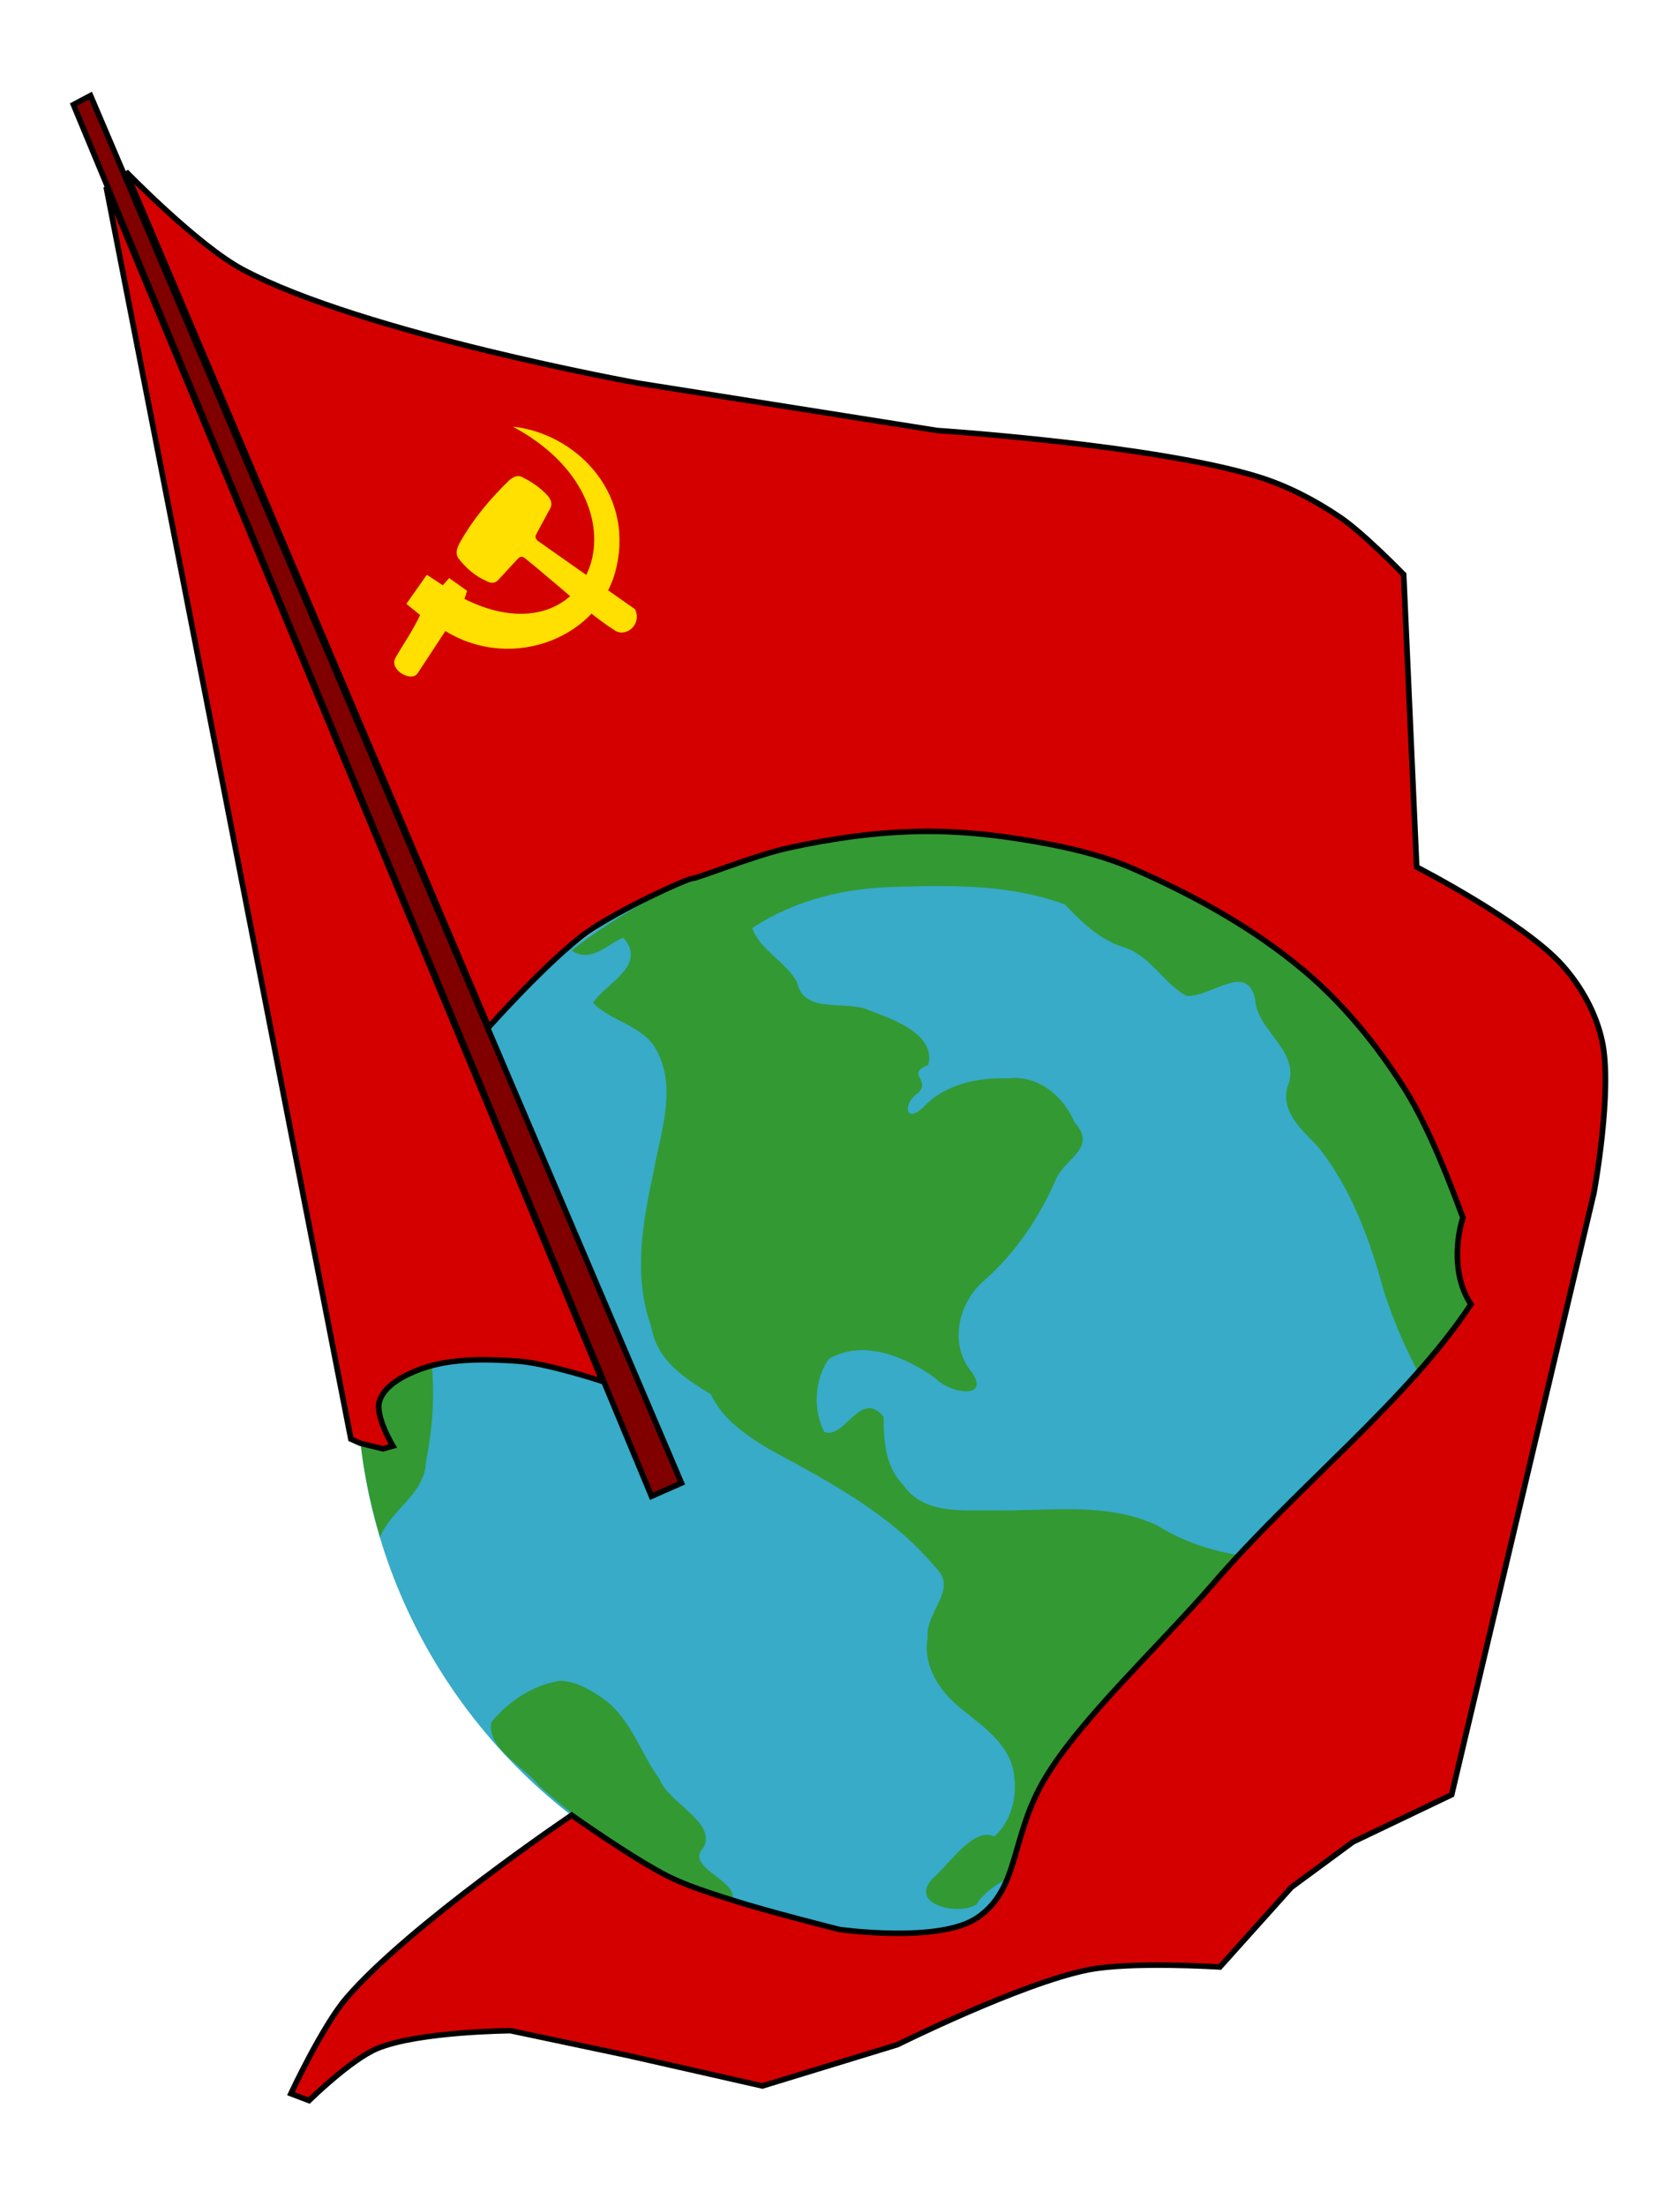
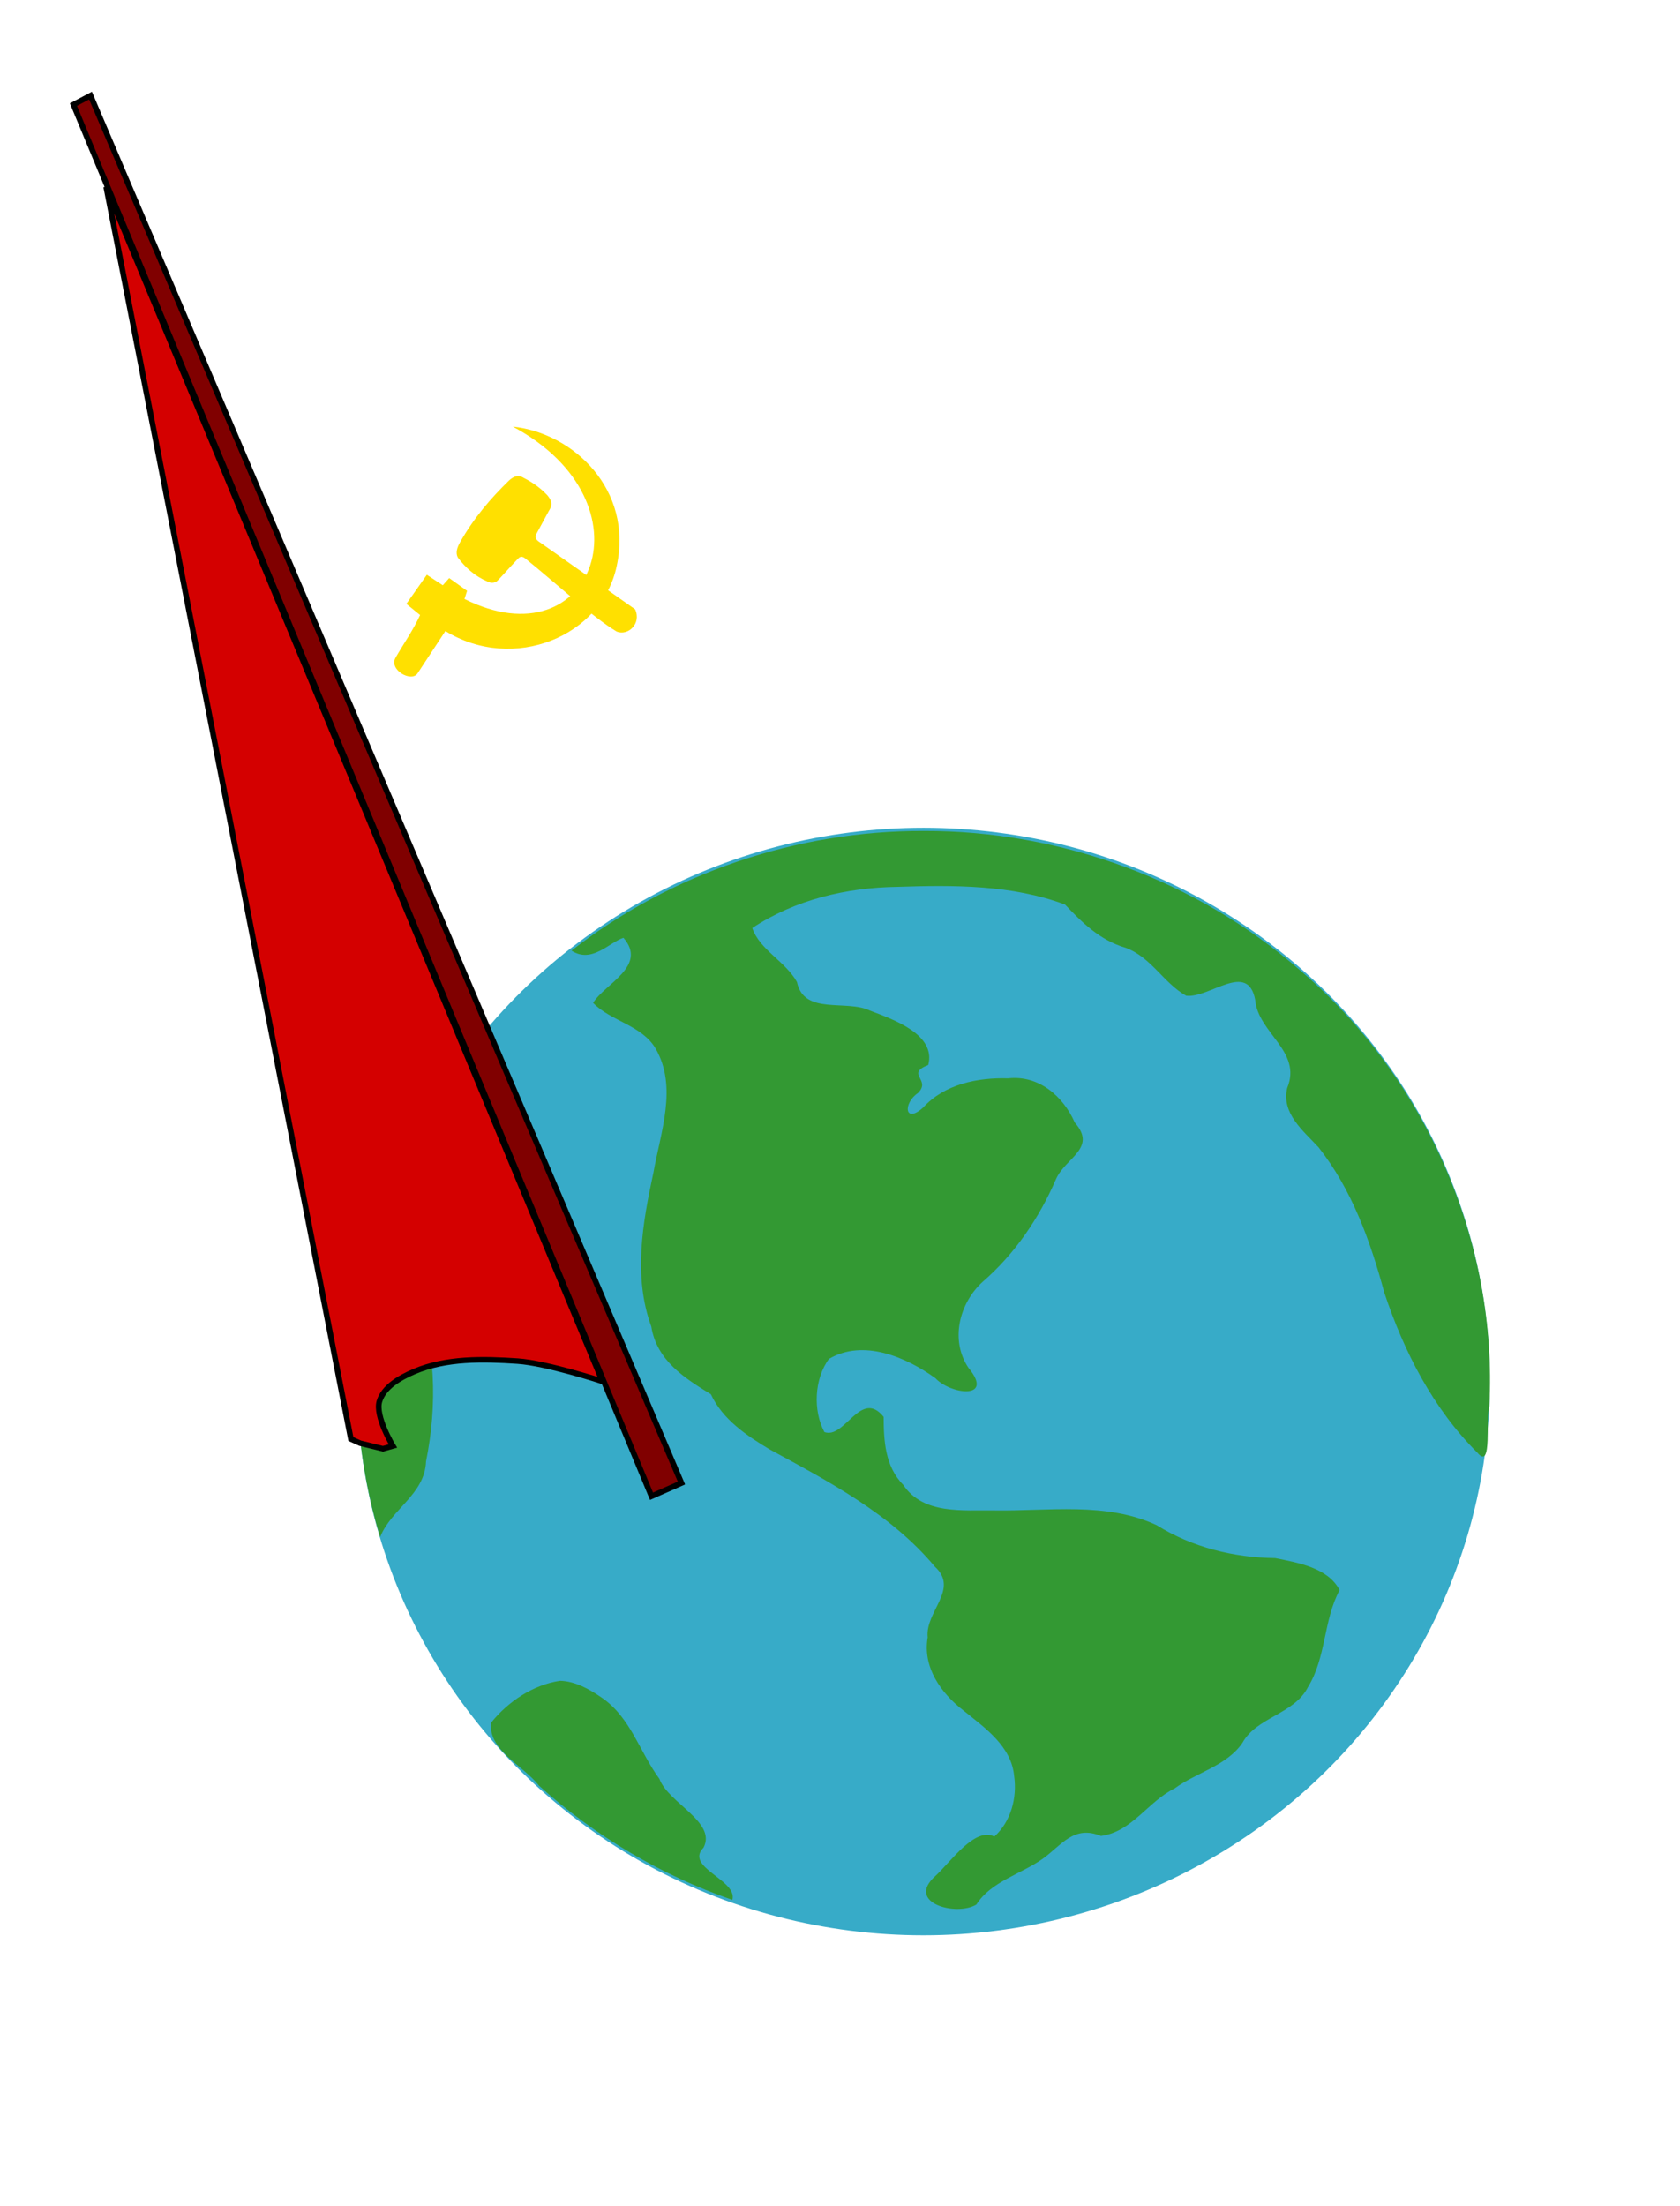
<svg xmlns="http://www.w3.org/2000/svg" xmlns:ns1="http://sodipodi.sourceforge.net/DTD/sodipodi-0.dtd" xmlns:ns2="http://www.inkscape.org/namespaces/inkscape" version="1.1" id="svg2" width="400" height="525" viewBox="0 0 400 525" ns1:docname="Logo of the Popular Movement of Peru.svg" ns2:version="1.1.2 (b8e25be833, 2022-02-05)">
  <defs id="defs6" />
  <ns1:namedview id="namedview4" pagecolor="#ffffff" bordercolor="#666666" borderopacity="1.0" ns2:pageshadow="2" ns2:pageopacity="0.0" ns2:pagecheckerboard="0" showgrid="false" ns2:zoom="1.3980511" ns2:cx="199.92116" ns2:cy="232.46646" ns2:window-width="1366" ns2:window-height="705" ns2:window-x="-8" ns2:window-y="-8" ns2:window-maximized="1" ns2:current-layer="g1956" />
  <g ns2:groupmode="layer" id="layer1" ns2:label="SVG" style="opacity:1">
    <g id="g828" transform="matrix(0.761,-0.072,0.075,0.765,539.266,93.915)">
      <g id="g4265" transform="translate(-591.002,-174.643)">
        <g id="g4705">
          <g id="g4723">
            <g id="g4932" transform="matrix(1.223,6.6782226e-4,6.9894177e-4,1.216,-25.122,-62.386)">
              <g id="g920" style="display:inline;opacity:1" transform="matrix(1.178,0.111,-0.115,1.163,-263.153,152.413)">
                <g id="g1956" transform="matrix(1.627,0,0,1.627,140.537,22.116)">
                  <ellipse id="path1917" style="opacity:1;fill:#37abc8;fill-opacity:1;fill-rule:evenodd;stroke:none;stroke-width:4.012;stroke-linejoin:miter;stroke-miterlimit:4;stroke-dasharray:none;stroke-dashoffset:0;stroke-opacity:1" cx="134.823" cy="102.904" rx="74.902" ry="74.177" />
                  <path id="path1934" d="m 134.826,29.155 c -16.735,-0.063 -33.42,5.666 -46.562,16.031 2.69,1.786 4.993,-1.111 6.871,-1.716 3.252,3.793 -2.508,6.177 -4.011,8.719 2.37,2.481 6.448,2.964 8.278,6.136 2.915,5.129 0.65,11.193 -0.288,16.57 -1.442,6.769 -2.697,13.945 -0.282,20.658 0.716,4.529 4.395,6.901 7.883,9.064 1.55,3.367 4.684,5.507 7.773,7.383 7.846,4.31 16.056,8.674 21.844,15.696 3.295,3.041 -1.298,5.998 -0.935,9.488 -0.688,3.981 1.747,7.464 4.738,9.791 2.854,2.346 6.35,4.773 6.705,8.808 0.401,2.877 -0.431,6.086 -2.623,8.074 -2.575,-1.34 -5.761,3.399 -7.797,5.285 -3.993,3.618 2.81,5.438 5.43,3.819 1.924,-3.094 5.923,-4.075 8.784,-6.143 2.532,-1.857 4.093,-4.519 7.68,-3.048 4.097,-0.535 6.226,-4.621 9.737,-6.358 2.876,-2.145 6.901,-3.034 8.963,-6.1 1.893,-3.49 6.858,-3.829 8.68,-7.494 2.413,-3.964 2.031,-8.953 4.173,-12.977 -1.527,-2.993 -5.482,-3.665 -8.521,-4.286 -5.5,-0.066 -10.996,-1.452 -15.674,-4.407 -6.681,-3.156 -14.305,-1.861 -21.443,-1.975 -4.158,-0.068 -9.431,0.596 -12.075,-3.431 -2.427,-2.481 -2.579,-5.984 -2.591,-9.102 -3.043,-3.803 -5.124,3.031 -7.834,2.038 -1.531,-2.878 -1.339,-7.143 0.6,-9.801 4.537,-2.708 10.192,-0.252 14.07,2.576 2.029,2.216 7.896,2.928 4.364,-1.405 -2.425,-3.668 -1.221,-8.61 1.874,-11.486 4.278,-3.753 7.484,-8.566 9.711,-13.776 1.265,-2.895 5.474,-4.123 2.475,-7.577 -1.513,-3.509 -4.755,-6.373 -8.796,-5.918 -4.057,-0.127 -8.444,0.784 -11.265,3.923 -2.435,2.231 -2.685,-0.575 -0.672,-1.96 1.812,-1.805 -1.715,-2.531 1.357,-3.754 1.062,-4.099 -4.636,-6.097 -7.725,-7.288 -3.11,-1.52 -8.714,0.662 -9.64,-3.82 -1.502,-2.758 -4.943,-4.308 -5.91,-7.237 5.673,-3.801 12.465,-5.424 19.233,-5.516 7.403,-0.249 15.108,-0.292 22.124,2.372 2.219,2.361 4.589,4.771 8.006,5.787 3.391,1.252 5.066,4.768 8.019,6.424 3.094,0.366 8.137,-4.713 9.126,0.553 0.355,4.421 6.249,6.874 4.236,11.804 -0.797,3.395 2.134,5.743 4.151,7.95 4.428,5.694 6.859,12.576 8.699,19.466 2.597,7.884 6.435,15.508 12.326,21.446 2.036,2.485 1.014,-4.805 1.569,-6.201 1.131,-21.977 -8.436,-44.117 -25.103,-58.475 -13.601,-11.983 -31.612,-18.683 -49.73,-18.61 z M 63.826,82.218 c -2.707,2.203 -2.275,7.415 -3.238,10.9 -1.411,10.225 -0.578,20.747 2.394,30.631 1.491,-3.792 5.898,-5.679 6.069,-10.136 1.496,-7.55 1.336,-15.601 -1.555,-22.814 -1.48,-2.514 -0.657,-7.447 -3.67,-8.582 z m 22.938,60.781 c -3.565,0.542 -6.864,2.793 -9.084,5.591 -0.507,3.639 4.293,5.786 6.316,8.45 7.391,6.737 16.14,12.003 25.58,15.303 0.762,-2.651 -6.391,-4.363 -3.812,-7 1.752,-3.448 -4.646,-5.943 -5.837,-9.208 -2.615,-3.592 -3.809,-8.243 -7.641,-10.886 -1.607,-1.125 -3.512,-2.209 -5.522,-2.25 z" style="display:inline;opacity:1;fill:#339933;fill-opacity:1;fill-rule:evenodd;stroke:none;stroke-width:4;stroke-linejoin:miter;stroke-miterlimit:4;stroke-dasharray:none;stroke-dashoffset:0;stroke-opacity:1" />
                </g>
              </g>
              <path style="opacity:1;fill:#800000;stroke:#000000;stroke-width:1px;stroke-linecap:butt;stroke-linejoin:miter;stroke-opacity:1" d="M 42.486,36.922 145.159,289.559 150.47,287.157 45.52,35.278 Z" id="path995" transform="matrix(1.428,0.135,-0.138,1.396,-100.11,11.578)" />
              <path style="opacity:1;fill:#d40000;stroke:#000000;stroke-width:1px;stroke-linecap:butt;stroke-linejoin:miter;stroke-opacity:1" d="m 48.302,51.842 43.497,227.348 1.644,0.759 4.046,1.012 1.77,-0.506 c 0,0 -3.183,-5.389 -2.402,-8.092 0.762,-2.64 3.678,-4.338 6.196,-5.437 5.631,-2.459 12.205,-2.314 18.335,-1.897 5.151,0.351 15.047,3.667 15.047,3.667 z" id="path997" ns1:nodetypes="cccccaaacc" transform="matrix(1.428,0.135,-0.138,1.396,-100.11,11.578)" />
-               <path style="opacity:1;fill:#d40000;stroke:#000000;stroke-width:1px;stroke-linecap:butt;stroke-linejoin:miter;stroke-opacity:1" d="m 51.813,49.086 c 0,0 12.769,13.447 20.788,17.793 21.409,11.602 70.098,20.564 70.098,20.564 l 53.11,8.583 c 0,0 38.725,2.588 57.044,8.405 5.158,1.638 10.038,4.248 14.484,7.332 4.194,2.909 11.266,10.372 11.266,10.372 l 2.325,53.11 c 0,0 18.852,9.898 25.75,17.703 3.425,3.875 6.056,8.715 7.153,13.769 1.963,9.041 -1.431,27.717 -1.431,27.717 l -25.214,109.259 -17.524,8.583 -10.908,8.226 -12.696,14.484 c 0,0 -15.775,-1.035 -23.425,0.536 -11.894,2.443 -33.797,13.59 -33.797,13.59 l -23.962,7.51 -23.962,-5.543 -20.743,-4.471 c 0,0 -16.287,0.135 -23.604,3.219 -4.736,1.996 -12.16,9.477 -12.16,9.477 l -3.219,-1.252 c 0,0 5.571,-12.247 9.835,-17.346 11.118,-13.294 39.978,-33.237 39.978,-33.237 0,0 11.104,8.046 17.197,11.127 3.573,1.807 7.43,3.005 11.234,4.256 6.285,2.066 19.113,5.354 19.113,5.354 0,0 17.701,2.531 24.413,-2.124 7.72,-5.354 5.767,-14.596 12.13,-25.441 6.362,-10.845 19.997,-23.683 29.994,-35.526 14.643,-17.347 34.309,-33.1 45.506,-50.477 -3.516,-5.43 -2.429,-12.546 -1.431,-15.736 -1.967,-5.365 -5.869,-16.169 -10.372,-23.425 -4.865,-7.84 -10.723,-15.245 -17.703,-21.28 -9.004,-7.784 -19.597,-13.77 -30.463,-18.628 -4.603,-2.058 -9.542,-3.361 -14.484,-4.355 -7.502,-1.508 -15.179,-2.481 -22.83,-2.4 -8.049,0.085 -16.103,1.269 -23.957,3.031 -5.812,1.304 -16.094,5.543 -16.988,5.543 -0.894,0 -13.073,5.665 -18.776,9.835 -6.567,4.802 -17.346,17.167 -17.346,17.167 z" id="path999" ns1:nodetypes="caccaaccaacccccaccccaccacaacazsccaaaaaasacc" transform="matrix(1.428,0.135,-0.138,1.396,-100.11,11.578)" />
              <g id="g4744" transform="matrix(0.948,-4.1719816e-4,-4.3664679e-4,0.952,12.35,17.417)">
                <path style="display:inline;fill:#ffe000;fill-opacity:1;stroke:#000000;stroke-width:0.262px;stroke-linecap:butt;stroke-linejoin:miter;stroke-opacity:0" d="m 22.177,188.083 -6.234,7.228 3.377,3.322 c -2.362,3.999 -5.121,7.154 -7.681,10.731 -2.183,3.049 3.588,7.055 5.478,4.721 l 8.546,-10.557 c 17.107,12.849 41.733,5.373 47.51,-13.007 6.435,-19.929 -8.101,-36.492 -24.114,-39.712 36,23.801 15.249,65.018 -17.45,44.66 l 0.909,-2.102 -4.448,-3.846 -1.899,1.753 z" id="path929" ns1:nodetypes="cccsscccccccc" />
                <path style="display:inline;fill:#ffe000;fill-opacity:1;stroke:#000000;stroke-width:0.262px;stroke-linecap:butt;stroke-linejoin:miter;stroke-opacity:0" d="m 48.978,186.258 c -1.018,-0.991 -1.549,-0.544 -2.103,-0.085 -1.984,1.643 -6.19,5.677 -6.355,5.478 -0.912,0.411 -1.672,0.145 -2.391,-0.304 -3.037,-1.643 -5.375,-4.076 -7.207,-7.082 -0.534,-1.265 0.018,-2.591 0.953,-3.94 4.372,-6.228 9.44,-11.033 14.777,-15.291 1.272,-0.934 2.572,-1.386 3.958,-0.311 2.239,1.397 4.234,3.105 5.89,5.245 0.759,1.168 1.444,2.358 -0.005,4.158 l -4.006,5.913 c -0.625,0.923 -0.048,1.599 0.74,2.231 l 23.724,20.237 c 1.401,3.983 -2.582,6.974 -5.49,5.477 -6.207,-4.548 -14.941,-14.38 -22.486,-21.726 z" id="path7186" ns1:nodetypes="ssccccccccccccs" />
              </g>
            </g>
          </g>
        </g>
      </g>
    </g>
  </g>
</svg>